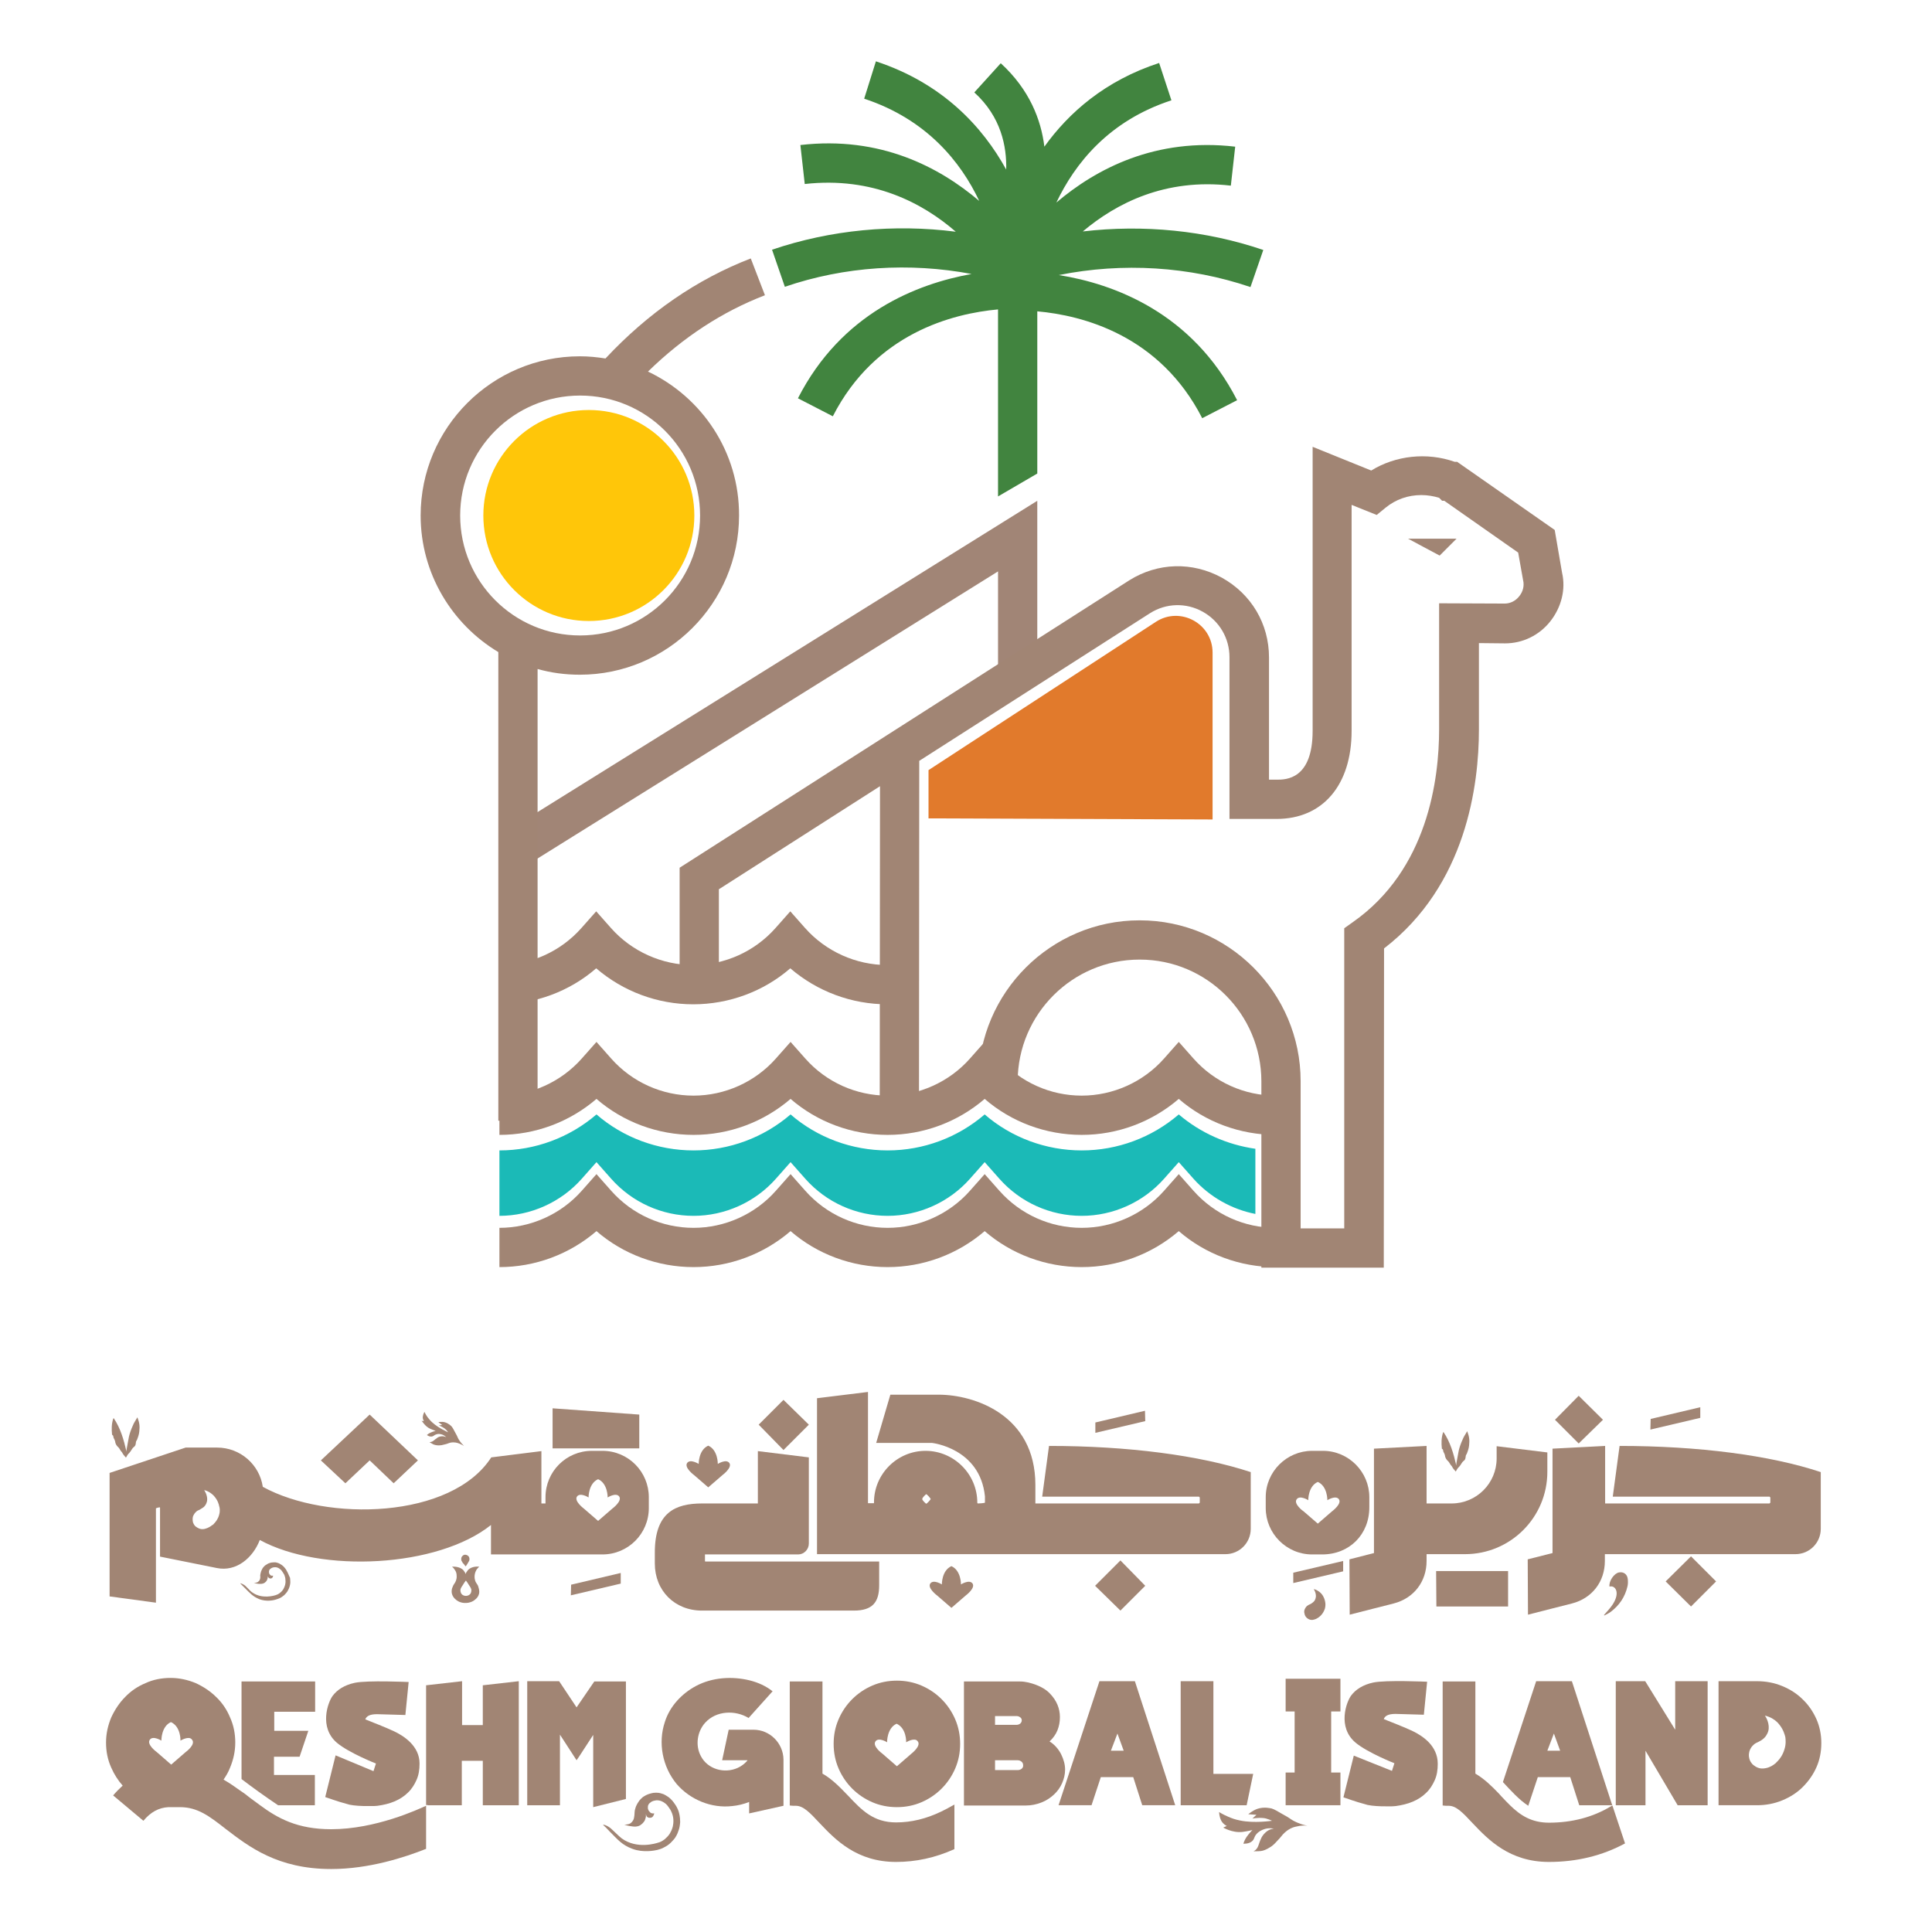
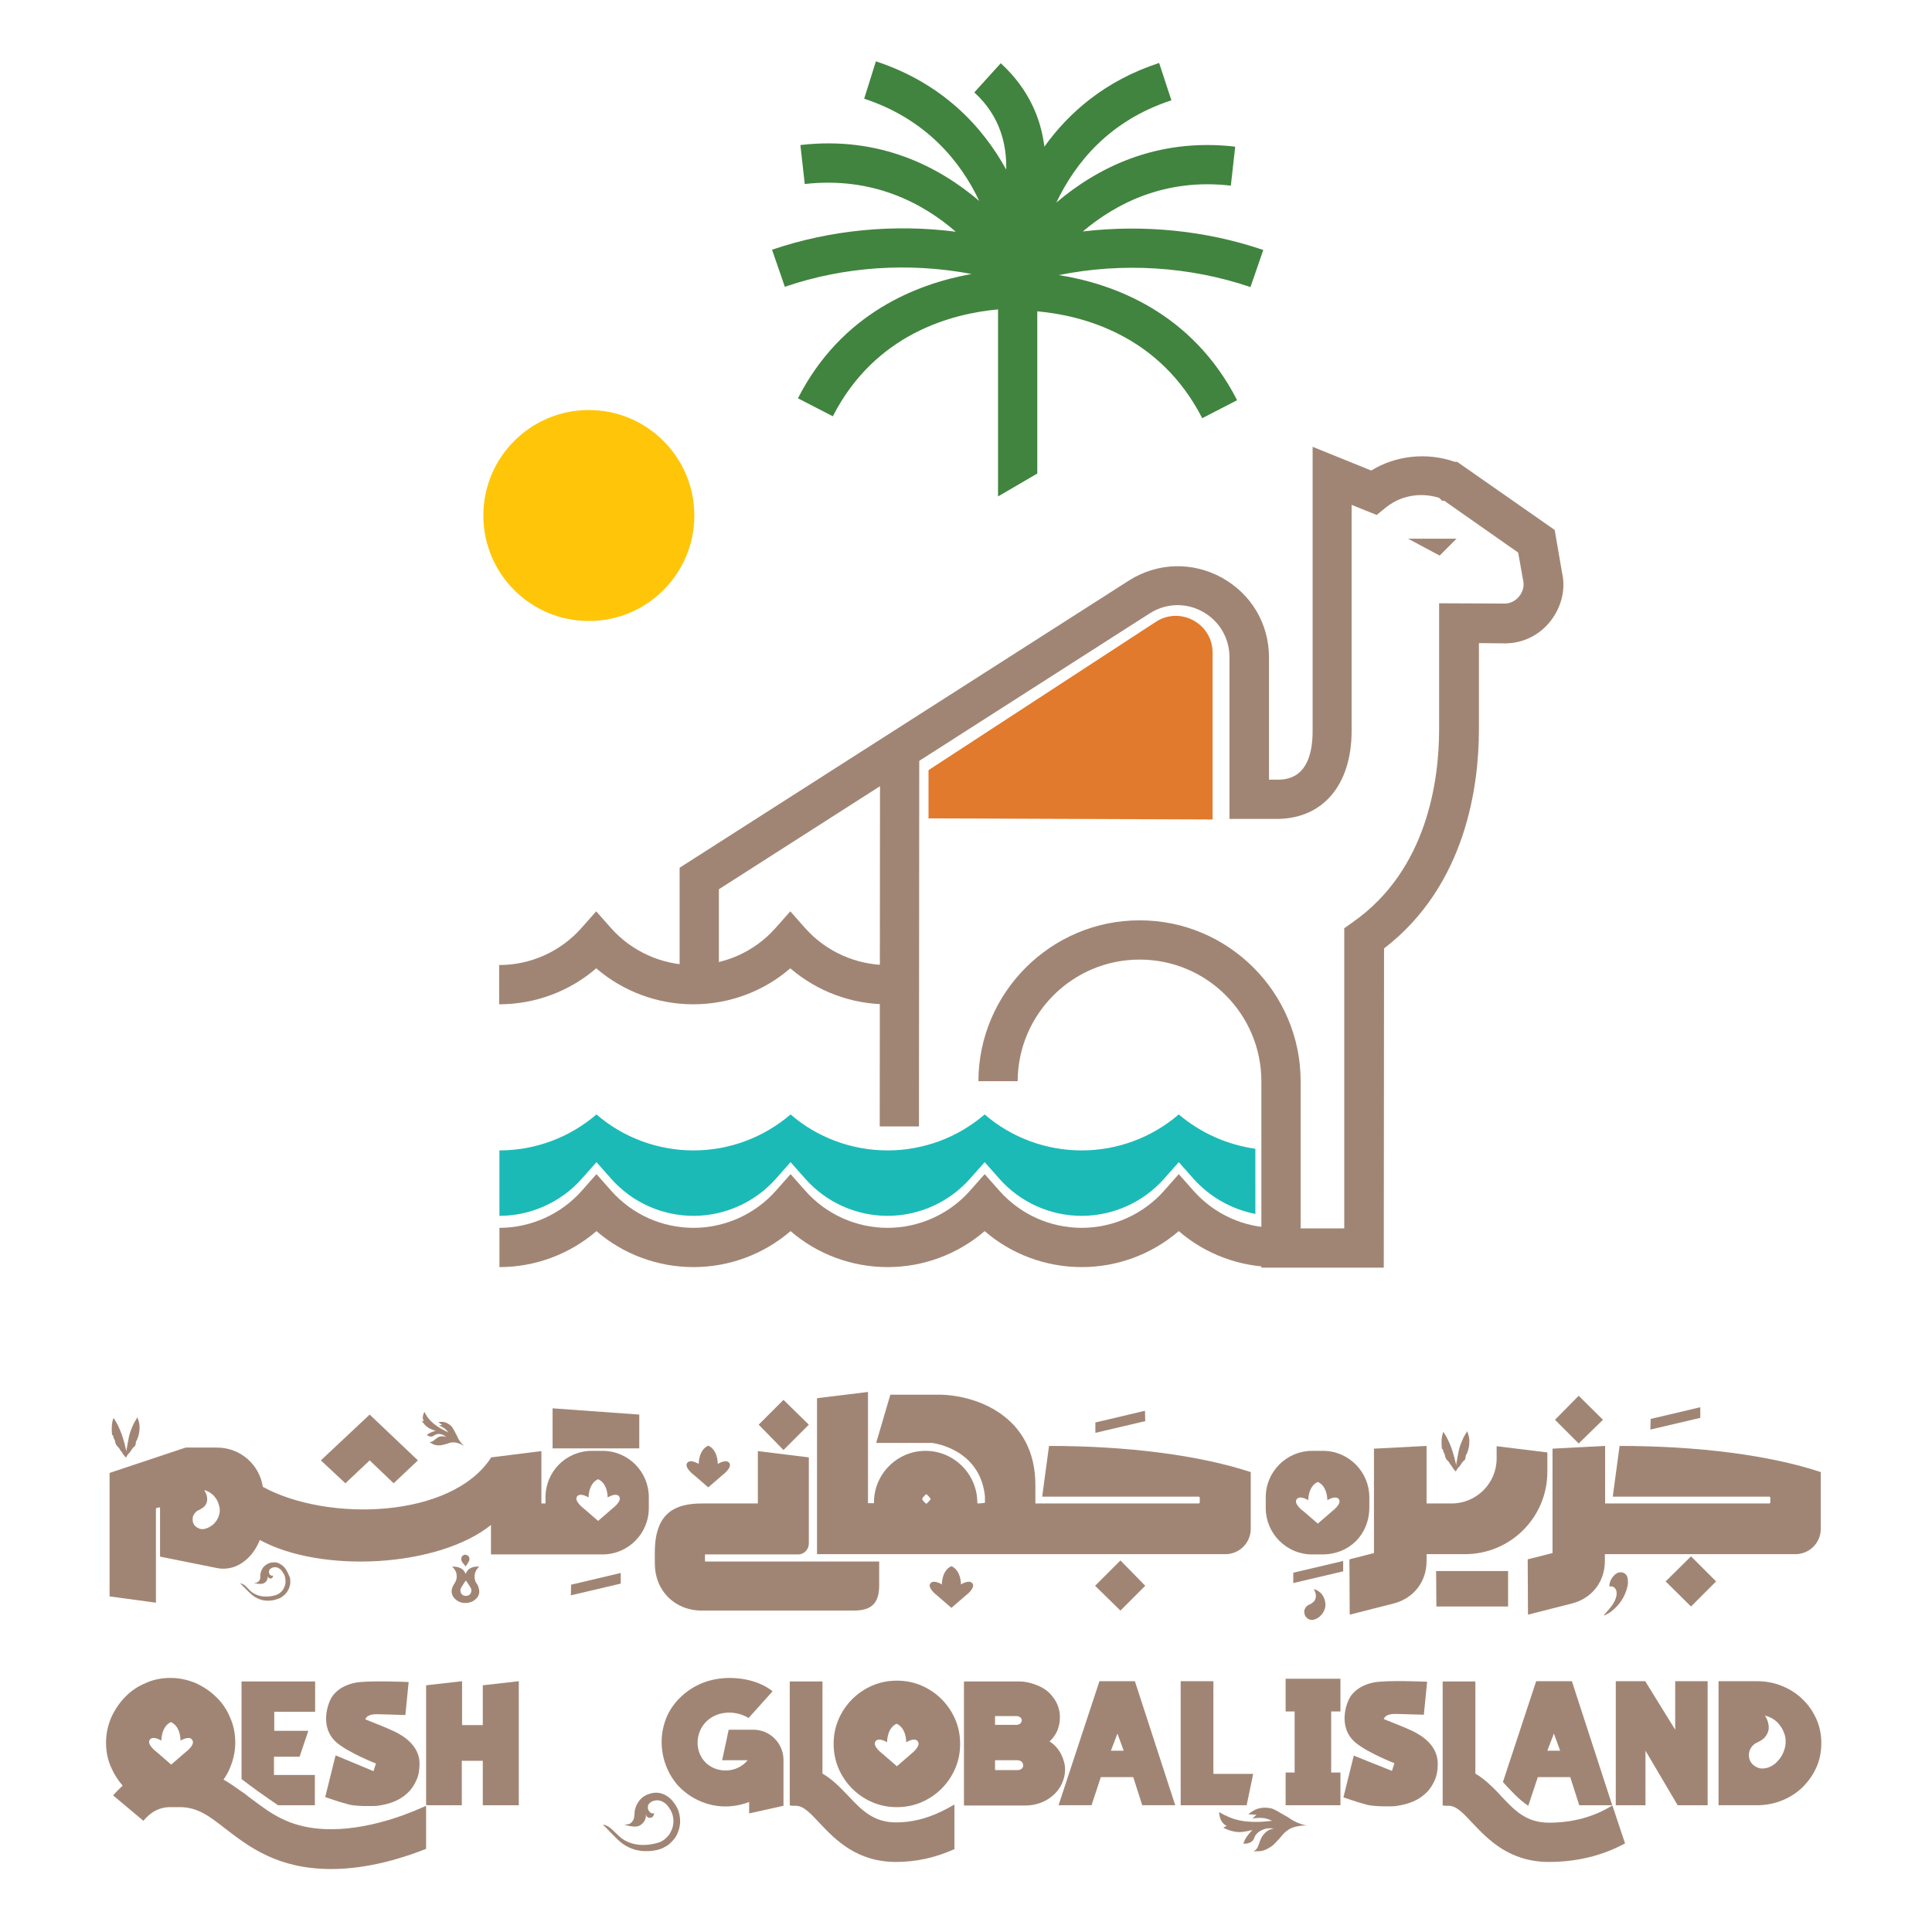
<svg xmlns="http://www.w3.org/2000/svg" version="1.1" id="Layer_1" x="0px" y="0px" viewBox="0 0 708.7 708.7" style="enable-background:new 0 0 708.7 708.7;" xml:space="preserve">
  <style type="text/css">
	.st0{fill:#A18574;}
	.st1{fill:#1BBAB7;}
	.st2{fill:#A18576;}
	.st3{fill:#FFC609;}
	.st4{fill:#E17A2C;}
	.st5{fill:#41843F;}
</style>
  <g>
    <g>
      <g>
        <path class="st0" d="M258.6,572.6v-2.4h18.3h1.1h14.8c2.1,0,3.9-1.8,3.9-4v-31.6l-18.7-2.3v19.2h-1.7h-18.7     c-9.9,0-17.4,3.3-17.4,18v4c0,10,7.3,17.3,17.3,17.3h55.7c6.9,0,9.3-3.1,9.3-9.3l0-8.7h-63.7     C258.7,572.8,258.6,572.8,258.6,572.6z" />
        <polygon class="st0" points="296.7,522.6 287.4,513.5 278.3,522.6 287.4,531.9    " />
        <path class="st0" d="M384.8,530.4l-2.5,18.6h57.5l0.3,0.3v1.9l-0.3,0.3h-60v-6.8c0-25.7-22.4-33.1-35.5-33.1h-17.7l-5.2,17.7     h20.5c0,0,17.6,1.9,19.4,19.6v2.3c-0.2,0.2-2.3,0.3-2.5,0.3c-0.2,0-0.3-0.1-0.3-0.3v0c0-10.5-8.6-19-19-19h0     c-10.4,0-18.9,8.5-18.9,18.9v0.3h-2.2v-40.8l-18.7,2.3v57.2h18.7h61.3h0.2h69.6c5.2,0,9.3-4.2,9.3-9.3V540     C440,533.8,413.6,530.4,384.8,530.4z M339.7,551.6c0,0-1.4-1.2-1.4-1.7c0-0.6,1.4-1.8,1.4-1.8c0.4,0,1.7,1.6,1.7,1.8     C341.4,550,340.1,551.6,339.7,551.6z" />
        <polygon class="st0" points="401.7,581.7 411,590.8 420.1,581.7 411,572.4    " />
        <polygon class="st0" points="420,517.5 401.8,521.8 401.8,525.6 420.1,521.3    " />
        <path class="st0" d="M254.6,541.1l5.2,4.5l5.2-4.5c0,0,3.8-2.8,2.5-4.5c-1.2-1.5-4.2,0.4-4.2,0.4s0.1-5.1-3.5-6.7     c-3.6,1.6-3.5,6.7-3.5,6.7s-3-1.9-4.2-0.4C250.8,538.3,254.6,541.1,254.6,541.1z" />
        <path class="st0" d="M352.5,581.2c0,0,0.1-5.1-3.5-6.7c-3.6,1.6-3.5,6.7-3.5,6.7s-3-1.9-4.2-0.4c-1.3,1.7,2.5,4.5,2.5,4.5     l5.2,4.5l5.2-4.5c0,0,3.8-2.8,2.5-4.5C355.5,579.3,352.5,581.2,352.5,581.2z" />
      </g>
      <g>
        <path class="st0" d="M485,570.2c10,0,17.3-7.3,17.3-17.3v-3.7c0-9.3-7.6-17-17-17h-4c-9.3,0-17,7.6-17,17v4c0,9.3,7.6,17,17,17     H485z M475.7,549.9c1.2-1.5,4.2,0.4,4.2,0.4s-0.1-5.1,3.5-6.7c3.6,1.6,3.5,6.7,3.5,6.7s3-1.9,4.2-0.4c1.3,1.7-2.5,4.5-2.5,4.5     l-5.2,4.5l-5.2-4.5C478.1,554.4,474.3,551.6,475.7,549.9z" />
        <polygon class="st0" points="588,520.8 579.1,512 570.4,520.8 579.1,529.5    " />
        <path class="st0" d="M567.7,532.8l-18.7-2.3v4.5c0,9.1-7.4,16.5-16.5,16.5h-9.2l0-21.1l-19.3,1l0,38.3L495,572l0.1,20.3l9-2.3     l7.1-1.8c7.4-1.9,12.1-8,12.1-15.6l0-2.5h14.1h0c16.7,0,30.2-13.5,30.2-30.2V532.8z" />
        <polygon class="st0" points="611,580.1 620.3,589.3 629.5,580.1 620.3,570.9    " />
        <path class="st0" d="M594.1,530.4l-2.5,18.6h57.5l0.3,0.3v1.9l-0.3,0.3h-60.3l0-21.1l-19.3,1l0,38.3l-9.1,2.3l0.1,20.3l9-2.3     l7.1-1.8c7.4-1.9,12.1-8,12.1-15.6l0-2.5h69.9c5.2,0,9.3-4.2,9.3-9.3V540C649.3,533.8,622.9,530.4,594.1,530.4z" />
        <polygon class="st0" points="526.9,589.3 553.2,589.3 553.2,576.3 526.8,576.3    " />
        <polygon class="st0" points="474.4,576.9 474.4,580.7 492.7,576.4 492.7,572.6    " />
        <polygon class="st0" points="623.7,516.2 605.5,520.5 605.4,524.4 623.7,520.1    " />
        <path class="st0" d="M529,531.5c0.5,0.2,0.3,0.7,0.5,1.1c0.2,0.4,0.4,0.7,0.5,1.1c0.1,1,0.5,1.7,1.3,2.4c0.3,0.3,0.5,0.8,0.8,1.2     c0.2,0.3,0.5,0.5,0.6,0.8c0.3,0.6,0.8,1.1,1.3,1.7c0.4-0.7,0.7-1.3,1.2-1.7c0.7-0.7,1-1.7,1.7-2.2c1-0.7,0.5-1.7,1-2.4     c0,0,0.1-0.1,0.1-0.1c0.4-1,0.8-2.1,0.9-3.2c0.2-2,0.1-3.1-0.7-5.2c-0.6,1.1-1.3,2-1.7,3.1c-0.6,1.3-1.1,2.7-1.4,4     c-0.3,1.4-0.5,2.9-0.8,4.3c-0.1,0.4-0.1,0.8-0.1,1.2c-1-4.4-2.2-8.6-4.7-12.3c-0.1,0.1-0.2,0.2-0.2,0.3c-0.6,1.9-0.6,3.8-0.4,5.7     C528.8,531.2,528.9,531.4,529,531.5z" />
        <path class="st0" d="M484.8,584.7c-0.2-0.2-0.6-0.7-1.3-1.1c-0.6-0.4-1.2-0.6-1.6-0.7c0,0,0.9,1.3,0.8,2.8     c-0.1,0.9-0.5,1.5-0.6,1.6c-0.4,0.5-0.8,0.7-1.2,1c-0.7,0.4-0.8,0.3-1.3,0.7c-0.2,0.1-0.6,0.5-0.9,1.1c-0.4,0.7-0.3,1.4-0.2,1.7     c0.1,0.9,0.6,1.4,0.8,1.6c0.1,0.1,0.7,0.7,1.6,0.8c0.1,0,0.5,0.1,1.1-0.1c1.3-0.3,2.2-1.2,2.5-1.5c0.5-0.5,1.1-1.3,1.5-2.5     c0.3-1.1,0.2-2,0.1-2.5C486,587,485.7,585.8,484.8,584.7z" />
        <path class="st0" d="M593.9,576.8c-1.8,0.3-3.8,3.2-3.5,5.2c2-0.6,4.1,2,1.2,6.5c-0.9,1.4-2.1,2.6-3.2,3.9c0,0.1,0,0.1,0.1,0.2     c0.8-0.4,1.6-0.8,2.3-1.3c3.2-2.4,5.3-5.5,6.2-9.4c0.2-0.8,0.2-1.8,0.1-2.7C596.9,577.4,595.5,576.5,593.9,576.8z" />
      </g>
      <g>
        <path class="st0" d="M41.2,526.4c0.5,0.2,0.3,0.7,0.5,1.1c0.2,0.4,0.4,0.7,0.5,1.1c0.1,1,0.5,1.7,1.3,2.4     c0.3,0.3,0.5,0.8,0.8,1.2c0.2,0.3,0.5,0.5,0.6,0.8c0.3,0.6,0.8,1.1,1.3,1.7c0.4-0.7,0.7-1.3,1.2-1.7c0.7-0.7,1-1.7,1.7-2.2     c1-0.7,0.5-1.7,1-2.4c0,0,0.1-0.1,0.1-0.1c0.4-1,0.8-2.1,0.9-3.2c0.2-2,0.1-3.1-0.7-5.2c-0.6,1.1-1.3,2-1.7,3.1     c-0.6,1.3-1.1,2.7-1.4,4c-0.3,1.4-0.5,2.9-0.8,4.3c-0.1,0.4-0.1,0.8-0.1,1.2c-1-4.4-2.2-8.6-4.7-12.3c-0.1,0.1-0.2,0.2-0.2,0.3     c-0.6,1.9-0.6,3.8-0.4,5.7C41.1,526.1,41.1,526.3,41.2,526.4z" />
        <path class="st0" d="M105.5,576.8c-0.1-0.1-0.3-0.6-0.6-1.1c-0.3-0.4-0.7-1-1.5-1.6c-0.5-0.3-0.8-0.5-1-0.6     c-0.2-0.1-0.5-0.2-0.9-0.3c-0.2-0.1-0.6-0.1-1-0.1c-0.5,0-0.9,0.1-1.1,0.1c-0.3,0.1-0.8,0.2-1.3,0.5c-0.2,0.1-0.5,0.3-0.8,0.5     c-0.3,0.2-0.5,0.5-0.7,0.7c-0.2,0.2-0.3,0.4-0.5,0.8c-0.2,0.4-0.4,0.8-0.4,1c-0.1,0.4-0.2,0.7-0.2,0.9c-0.1,0.5,0,0.5,0,0.9     c0,0.4-0.1,0.8-0.3,1.2c-0.1,0.1-0.3,0.4-0.6,0.6c-0.6,0.4-1.5,0.3-1.5,0.3c0.9,0.3,1.6,0.4,2.1,0.4c0.6,0,0.9,0,1.2-0.1     c0.4-0.1,0.7-0.3,0.8-0.4c0.2-0.2,0.5-0.4,0.7-0.8c0.2-0.4,0.3-0.8,0.3-0.9c0-0.4,0-0.7,0-0.7c0,0,0,0.3,0.3,0.6     c0.2,0.2,0.4,0.3,0.5,0.3c0,0,0.4,0.1,0.7-0.1c0.4-0.2,0.5-0.9,0.5-0.9s-0.2,0-0.5,0c-0.3,0-0.5-0.2-0.6-0.3     c-0.3-0.3-0.4-0.6-0.4-0.7c0-0.1-0.1-0.4,0-0.8c0.1-0.4,0.4-0.7,0.6-0.8c0.5-0.4,1.1-0.5,1.4-0.5c1-0.1,1.7,0.4,1.9,0.6     c0.5,0.3,0.8,0.7,1.1,1.2c0.4,0.6,0.7,1.1,0.7,1.3c0.1,0.3,0.3,0.8,0.3,1.5c0.1,0.8,0,1.4-0.1,1.8c-0.2,0.8-0.5,1.3-0.7,1.7     c-0.4,0.6-0.9,1.1-1.2,1.3c-0.6,0.5-1.2,0.7-1.5,0.8c-0.6,0.2-5.1,1.6-8.7-1c-0.3-0.2-0.7-0.5-2.3-2.2c-0.8-0.8-2-1.2-2.1-1.1     c0.4,0.4,0.9,0.9,1.7,1.7c1.9,1.9,2.9,3.1,5.3,4.1c2.6,1,5.3,0.4,5.9,0.2c0.4-0.1,1-0.3,1.7-0.6c0.4-0.2,0.9-0.5,1.6-1.1     c0.5-0.5,0.9-1,1.1-1.3c0.4-0.7,0.7-1.3,0.8-1.7c0.1-0.4,0.3-1,0.3-1.8c0-0.7-0.1-1.2-0.1-1.5     C105.9,577.7,105.7,577.2,105.5,576.8z" />
        <path class="st0" d="M157.8,524.1c1.2,0.5,2,0.8,2,0.8s-1,0.2-1.8,0.6c-0.8,0.3-1.4,0.9-1.4,0.9s1,0.8,2,0.5     c0.6-0.2,0.7-0.5,1.3-0.7c0.8-0.3,1.4-0.2,1.8-0.1c1.2,0.2,2,1.1,2,1.1s-0.8-0.5-2-0.3c-0.8,0.1-1.3,0.5-1.4,0.6     c-0.6,0.4-0.8,0.6-1.3,1c-0.8,0.6-1.5,0.5-1.5,0.5s1,0.6,1.4,0.8c0.5,0.2,1.1,0.4,2.1,0.4c0.7,0,1.2-0.1,1.9-0.3     c1.4-0.3,1.5-0.5,2.3-0.7c1.5-0.3,2.6,0.1,2.9,0.2c0.9,0.3,1.6,0.7,2.1,1c-0.5-0.5-1.3-1.3-2-2.5c-0.4-0.7-0.3-0.8-1.1-2.2     c-0.7-1.3-1-1.9-1.4-2.4c-0.2-0.2-1.1-1.2-2.6-1.6c-1.1-0.3-2.3,0-2.3,0l1.4,1l-1.2,0.2c0,0,1,0.3,2.1,1.1     c0.7,0.5,1.3,1.4,1.3,1.4s-3.5-1.5-5.8-3.6c-0.9-0.8-1.2-1.3-1.8-2c-0.7-1-1.1-1.9-1.1-1.9s-0.5,0.8-0.6,1.8     c-0.1,0.9,0.4,1.6,0.4,1.6l-0.9-0.1C154.8,521.1,155.8,523.2,157.8,524.1z" />
        <polygon class="st0" points="135.6,535.7 144.4,544.1 153.3,535.7 135.6,518.9 117.7,535.7 126.7,544.1    " />
        <polygon class="st0" points="234.5,518.9 202.7,516.6 202.7,531.3 234.5,531.3    " />
        <path class="st0" d="M221,532.2h-3.9c-9.4,0-17,7.6-17,17v2.3h-1.5v-19.2l-18.4,2.3c-14.6,22.6-60.3,23.7-83.8,10.8     c-1.2-8.1-8.2-14.4-16.8-14.4H68.1l-27.9,9.3v45.3l17,2.3v-34.6c0.3-0.2,1.5-0.5,1.5-0.3v18l20.9,4.2c7,1.4,13.1-3.6,15.7-10.3     c22.5,12.3,65.3,10.1,84.8-5.5v10.8h18.2h0.3H221c9.4,0,17-7.6,17-17v-4C238,539.9,230.5,532.2,221,532.2z M80.4,555.6     c-0.4,1.6-1.3,2.7-1.9,3.3c-0.1,0.1-0.2,0.3-0.4,0.4c0,0.1-0.1,0.1-0.2,0.1h0c-0.6,0.5-1.5,1.1-2.7,1.4c-0.7,0.2-1.2,0.1-1.4,0.1     c-1.2-0.2-1.9-0.9-2.1-1c-0.2-0.2-0.9-0.9-1-2c0-0.3-0.2-1.2,0.3-2.1c0.4-0.8,0.9-1.2,1.1-1.4c0.6-0.5,0.8-0.3,1.6-0.9     c0.5-0.3,1.1-0.6,1.5-1.2c0.1-0.1,0.7-0.9,0.8-2.1c0.1-1.9-1.1-3.6-1.1-3.6c0.5,0.1,1.3,0.4,2.1,0.9c0.9,0.6,1.5,1.2,1.7,1.5     c1.2,1.4,1.6,2.9,1.7,3.5C80.6,553,80.8,554.2,80.4,555.6z M224.6,553.4l-5.2,4.5l-5.2-4.5c0,0-3.8-2.8-2.5-4.5     c1.2-1.5,4.2,0.4,4.2,0.4s-0.1-5.1,3.5-6.7c3.6,1.6,3.5,6.7,3.5,6.7s3-1.9,4.2-0.4C228.4,550.6,224.6,553.4,224.6,553.4z" />
        <polygon class="st0" points="209.5,581.3 209.4,585.2 227.7,580.9 227.7,577    " />
        <path class="st0" d="M170.7,574.5C170.7,574.6,170.7,574.6,170.7,574.5c0.1,0,0.2,0,0.2,0c0.3-0.4,0.5-0.8,0.7-1.1     c0.5-0.8,0.6-1,0.6-1.3c0-0.1,0.1-0.8-0.4-1.3c-0.4-0.4-1-0.5-1.1-0.5c-0.1,0-0.7,0-1.1,0.5c-0.5,0.5-0.4,1.1-0.4,1.3     c0,0.3,0.1,0.5,0.6,1.3C170.2,573.7,170.4,574.1,170.7,574.5z" />
        <path class="st0" d="M174.3,579.8c-0.3-0.9-0.2-1.7-0.2-1.9c0.1-1.1,0.6-1.9,0.7-2.1c0.6-0.8,1-1.1,1-1.1s-2.7-0.4-4.2,1.3     c-0.4,0.5-0.7,1-0.8,1.4c0,0,0,0,0,0h0c0,0,0,0,0,0c-0.1-0.4-0.4-0.9-0.8-1.4c-1.5-1.6-4.2-1.3-4.2-1.3s0.5,0.3,1,1.1     c0.6,0.8,0.7,1.6,0.7,2.1c0.1,0.8-0.1,1.5-0.2,1.8c-0.4,1.2-0.9,1.3-1.3,2.5c-0.2,0.4-0.5,1.4-0.2,2.5c0.4,1.4,1.5,2.2,2,2.5     c1.2,0.8,2.4,0.8,2.9,0.8c0.5,0,1.7,0,3-0.8c0.4-0.3,1.6-1,2-2.5c0.3-1.1-0.1-2.1-0.2-2.5C175.2,581,174.7,581,174.3,579.8z      M172.4,584.8c-0.6,0.6-1.3,0.6-1.5,0.6h0h0c-0.2,0-0.9,0-1.5-0.6c-0.6-0.7-0.5-1.5-0.5-1.7c0.1-0.4,0.2-0.7,0.9-1.7     c0.3-0.5,0.6-1,1-1.5c0,0,0.1-0.1,0.1-0.1s0.1,0,0.1,0.1c0.4,0.5,0.7,1,1,1.5c0.7,1,0.8,1.3,0.9,1.7     C172.9,583.3,173,584.2,172.4,584.8z" />
      </g>
      <g>
        <path class="st0" d="M177.2,632.8h-7.7v-16.1l-13.2,1.5v44c0.3-0.2,0.5-0.3,0.5-0.3l0.1,0.3h10.4h2.1v-16.3h7.7v16.3h13.2v-45.5     l-13.2,1.5V632.8z" />
        <path class="st0" d="M102,662.2h13.5v-11.1h-15v-6.7h9.4l3.2-9.5h-12.5v-7h15v-11.1h-27v35.8C92.5,655.6,97.1,658.9,102,662.2z" />
        <path class="st0" d="M123.1,643.9l-3.8,15.3c2.3,0.8,4.1,1.4,5.4,1.8c1.3,0.4,2.5,0.7,3.5,1c0.9,0.2,2,0.3,3.2,0.4     c1.2,0.1,2.5,0.1,3.8,0.1c0.6,0,1.3,0,1.9,0c0.6,0,1.1-0.1,1.4-0.1c2.2-0.3,4.3-0.8,6.2-1.6c1.9-0.8,3.6-1.9,4.9-3.2     c1.4-1.3,2.4-2.9,3.2-4.7c0.8-1.8,1.1-3.8,1.1-6c0-6.4-5.7-10.1-9.3-11.8c-2.7-1.3-9.1-3.8-9.1-3.8l-1.5-0.6     c0.4-1.1,1.5-1.9,4.3-1.9l10.4,0.3l1.2-12.1c0,0-15.2-0.7-19.8,0.3c-3.7,0.8-6.4,2.5-8.1,4.8c-1.7,2.3-5.1,11.5,1.6,17.2     c4.4,3.7,14.3,7.6,14.3,7.6l-0.9,2.8L123.1,643.9z" />
        <path class="st0" d="M518.2,635c-2.7-1.3-9.1-3.8-9.1-3.8l-1.5-0.6c0.4-1.1,1.5-1.9,4.3-1.9l10.4,0.3l1.2-12.1     c0,0-15.2-0.7-19.8,0.3c-3.7,0.8-6.4,2.5-8.1,4.8c-1.7,2.3-5.1,11.5,1.6,17.2c4.4,3.7,14.3,7.6,14.3,7.6l-0.9,2.8l-14-5.6     l-3.8,15.3c2.3,0.8,4.1,1.4,5.4,1.8c1.3,0.4,2.5,0.7,3.5,1c0.9,0.2,2,0.3,3.2,0.4c1.2,0.1,2.5,0.1,3.8,0.1c0.6,0,1.3,0,1.9,0     c0.6,0,1.1-0.1,1.4-0.1c2.2-0.3,4.3-0.8,6.2-1.6c1.9-0.8,3.6-1.9,4.9-3.2c1.4-1.3,2.4-2.9,3.2-4.7c0.8-1.8,1.1-3.8,1.1-6     C527.4,640.3,521.7,636.7,518.2,635z" />
-         <path class="st0" d="M211.5,626.3l-6.4-9.6h-11.7v45.5h12v-25.9l6.1,9.4c0.9-1.2,5.2-8,6.1-9.3v26.5l12-3v-43.1H218L211.5,626.3z     " />
        <path class="st0" d="M276.4,634.5l-9.1,0l-2.4,11.2h9.3L274,646c-1,1.1-2.1,1.9-3.4,2.5c-4.9,2.2-11,0.5-13.5-4.3     c-2.1-3.9-1.4-9,1.6-12.3c4-4.4,11-4.7,15.9-1.7l8.8-9.8c-2.4-1.9-5.2-3.2-8.4-4c-6.5-1.6-13.7-1.1-19.6,2     c-5.3,2.8-9.7,7.5-11.5,13.2c-2.6,7.7-0.9,16.5,4.3,22.8c5,5.8,12.8,9,20.4,8.1c2.1-0.2,4.2-0.7,6.2-1.5v4.2l12.6-2.8v-17     C287.3,639.4,282.4,634.5,276.4,634.5z" />
        <path class="st0" d="M350,662c-1.6,0.9-3.2,1.8-4.7,2.5c-5.6,2.7-11.1,4-16.6,4c-8.3,0-12.6-4.5-17.5-9.7     c-2.8-2.9-5.8-6.1-9.5-8.2v-33.8h-12v35.2l0,0v10.3c-0.1,0-0.1,0-0.2,0c0.1,0,0.2,0,0.3,0c0.5,0.1,1.2,0.1,2.1,0.1     c2.7,0,5,2.3,8.8,6.4c5.7,6,13.5,14.2,28,14.2c7.2,0,14.3-1.5,21.4-4.7v-16.1h0.1L350,662z" />
        <path class="st0" d="M390.7,649.1c0-1.8-0.5-3.7-1.5-5.7c-1-1.9-2.4-3.5-4.2-4.6c1.3-1.2,2.3-2.6,2.9-4.1     c0.6-1.5,0.9-3.1,0.9-4.8c0-3.2-1.2-6.1-3.6-8.6c-1.2-1.3-2.9-2.4-5-3.2c-2.1-0.8-4.1-1.3-6.1-1.3h-20.5v45.5h4.5h18.2     c2,0,3.9-0.4,5.7-1.1c1.8-0.7,3.3-1.7,4.6-2.9c1.3-1.2,2.3-2.6,3-4.2C390.3,652.5,390.7,650.9,390.7,649.1z M365,629.5h8     c0.5,0,0.9,0.2,1.3,0.5c0.4,0.3,0.5,0.7,0.5,1.1s-0.2,0.8-0.5,1.1c-0.4,0.3-0.8,0.5-1.3,0.5h-8V629.5z M374.8,648.8     c-0.4,0.3-0.9,0.5-1.4,0.5H365v-3.6h8.3c0.6,0,1,0.2,1.4,0.5c0.4,0.3,0.6,0.8,0.6,1.2C375.4,648,375.2,648.4,374.8,648.8z" />
        <path class="st0" d="M403.3,616.7l-15,45.5h12.1l3.4-10.3l11.9,0l3.3,10.3h12.1l-14.8-45.5H403.3z M407.5,642.2l2.4-6.3l2.3,6.3     H407.5z" />
        <path class="st0" d="M560.6,662.4l3.5-10.5l11.9,0l3.3,10.3h12.1l-14.8-45.5h-13.1l-12.2,37C554,656.6,557.2,660.2,560.6,662.4z      M570,635.9l2.3,6.3h-4.7L570,635.9z" />
        <polygon class="st0" points="548.5,662.2 548.9,662.2 548.6,662    " />
        <path class="st0" d="M591.5,662.4l-0.1-0.1c-0.1,0.1-0.3,0.2-0.5,0.3c-6.6,4-14.3,6-22.7,6c-6.4,0-10.5-2.7-14.2-6.3     c-1.1-1.1-2.2-2.2-3.3-3.4c-0.3-0.3-0.5-0.6-0.8-0.9c-2.6-2.7-5.3-5.4-8.7-7.4v-33.8h-12v35.2h0v10.3c-0.1,0-0.1,0-0.2,0     c0.1,0,0.2,0,0.3,0c0.5,0.1,1.2,0.1,2.1,0.1c2.7,0,5,2.3,8.8,6.4c5.7,6,13.5,14.2,28,14.2c10.2,0,19.6-2.3,27.9-6.8L591.5,662.4z     " />
-         <polygon class="st0" points="548.6,662 548.9,662.2 548.6,661.8    " />
        <polygon class="st0" points="445.1,616.7 433.1,616.7 433.1,662.2 457.3,662.2 459.7,650.7 445.1,650.7    " />
        <polygon class="st0" points="471.6,627.8 474.9,627.8 474.9,650.2 471.6,650.2 471.6,662.2 491.7,662.2 491.7,650.2 488.3,650.2      488.3,627.8 491.7,627.8 491.7,615.8 471.6,615.8    " />
        <polygon class="st0" points="614.5,634.5 603.5,616.7 592.7,616.7 592.7,662.2 603.6,662.2 603.6,642.2 615.4,662.2 626.4,662.2      626.4,616.7 614.5,616.7    " />
        <path class="st0" d="M666.3,630.6c-1.2-2.7-2.9-5.2-5-7.2c-2.1-2.1-4.6-3.7-7.5-4.9c-2.9-1.2-6-1.8-9.3-1.8h-14.1v45.5h14.1     c3.3,0,6.4-0.6,9.3-1.8c2.9-1.2,5.4-2.8,7.5-4.9c2.1-2.1,3.8-4.5,5-7.2c1.2-2.7,1.8-5.7,1.8-8.9     C668.1,636.3,667.5,633.3,666.3,630.6z M654.6,641.6c-0.6,2.1-1.7,3.6-2.5,4.4c-0.1,0.1-0.3,0.3-0.6,0.6c0,0.1-0.1,0.2-0.2,0.2h0     c-0.8,0.7-2,1.5-3.6,1.8c-1,0.2-1.6,0.1-1.8,0.1c-1.6-0.2-2.6-1.2-2.9-1.4c-0.3-0.3-1.2-1.2-1.4-2.7c-0.1-0.4-0.2-1.6,0.4-2.9     c0.5-1.1,1.2-1.6,1.5-1.9c0.8-0.6,1-0.5,2.2-1.2c0.7-0.4,1.4-0.9,2-1.7c0.1-0.2,1-1.3,1.1-2.8c0.2-2.6-1.4-4.8-1.4-4.8     c0.7,0.2,1.8,0.5,2.9,1.2c1.2,0.7,2,1.6,2.3,2c1.6,1.9,2.1,3.9,2.3,4.7C655,638.1,655.2,639.7,654.6,641.6z" />
        <path class="st0" d="M61.7,662.8c0.3,0,0.6,0,0.9,0c0.4,0,0.9,0,1.3,0c-0.5,0-0.9,0-1.3,0C62.3,662.8,62,662.8,61.7,662.8z" />
        <path class="st0" d="M305.8,639.7c0,3.2,0.6,6.2,1.8,9c1.2,2.8,2.9,5.3,5,7.4c2.1,2.1,4.6,3.8,7.4,5c2.8,1.2,5.8,1.8,9,1.8     c3.2,0,6.2-0.6,9-1.8c2.8-1.2,5.3-2.9,7.4-5c2.1-2.1,3.8-4.6,5-7.4c1.2-2.8,1.8-5.8,1.8-9h0c0,0,0,0,0,0c0,0,0,0,0,0h0     c0-3.2-0.6-6.2-1.8-9c-1.2-2.8-2.9-5.3-5-7.4c-2.1-2.1-4.6-3.8-7.4-5c-2.8-1.2-5.8-1.8-9-1.8c-3.2,0-6.2,0.6-9,1.8     c-2.8,1.2-5.3,2.9-7.4,5c-2.1,2.1-3.8,4.6-5,7.4C306.4,633.5,305.8,636.4,305.8,639.7L305.8,639.7     C305.8,639.6,305.8,639.7,305.8,639.7C305.8,639.7,305.8,639.7,305.8,639.7L305.8,639.7z M334.3,643.3l-5.3,4.6l-5.3-4.6     c0,0-3.9-2.8-2.5-4.6c1.2-1.5,4.2,0.4,4.2,0.4s-0.1-5.2,3.5-6.8c3.7,1.7,3.5,6.8,3.5,6.8s3.1-1.9,4.2-0.4     C338.1,640.4,334.3,643.3,334.3,643.3z" />
        <path class="st0" d="M157,662.2l-0.1-0.3c0,0-0.2,0.1-0.5,0.3v0H157z" />
        <path class="st0" d="M121.5,671c-12.4,0-19.6-4-26.1-8.8c-1.3-0.9-2.5-1.9-3.8-2.8c-1-0.8-2-1.6-3.1-2.3c-2.1-1.5-4.2-3-6.5-4.3     c0.9-1.3,1.8-2.8,2.4-4.4c1.2-2.9,1.9-5.9,1.9-9.2h0c0,0,0,0,0,0c0,0,0,0,0,0h0c0-3.3-0.6-6.3-1.9-9.2c-1.2-2.9-2.9-5.4-5.1-7.5     c-2.1-2.1-4.7-3.8-7.5-5.1c-2.9-1.2-6-1.9-9.2-1.9c-3.3,0-6.4,0.6-9.2,1.9c-2.9,1.2-5.4,2.9-7.5,5.1c-2.1,2.1-3.8,4.7-5.1,7.5     c-1.2,2.9-1.9,5.9-1.9,9.2h0c0,0,0,0,0,0c0,0,0,0,0,0h0c0,3.3,0.6,6.3,1.9,9.2c1.1,2.5,2.5,4.7,4.2,6.6c-1.2,1.1-2.4,2.3-3.5,3.6     l11.1,9.3c2.7-3.2,5.6-4.8,9.2-5c0.3,0,0.6,0,0.9,0c0.4,0,0.8,0,1.3,0c0,0,0,0,0,0c0.6,0,1.3,0,2,0c6.5,0,10.8,3.3,16.8,8     c8.5,6.5,19,14.7,38.7,14.7c13.9,0,27-4.3,34.8-7.4v-15.8v0C153.4,663.7,137.8,671,121.5,671z M68.1,642.7l-5.3,4.6l-5.3-4.6     c0,0-3.9-2.8-2.5-4.6c1.2-1.5,4.2,0.4,4.2,0.4s-0.1-5.2,3.5-6.8c3.7,1.7,3.5,6.8,3.5,6.8s3.1-1.9,4.2-0.4     C72,639.9,68.1,642.7,68.1,642.7z" />
      </g>
      <path class="st0" d="M248.5,663.4c-0.1-0.2-0.4-0.9-1-1.7c-0.4-0.6-1.1-1.6-2.3-2.5c-0.7-0.5-1.3-0.8-1.5-0.9    c-0.3-0.2-0.8-0.3-1.4-0.5c-0.3-0.1-0.9-0.2-1.6-0.2c-0.8,0-1.4,0.1-1.7,0.2c-0.4,0.1-1.2,0.3-2,0.7c-0.3,0.2-0.8,0.4-1.3,0.8    c-0.5,0.4-0.8,0.8-1.1,1.1c-0.2,0.3-0.5,0.7-0.8,1.2c-0.4,0.7-0.6,1.2-0.7,1.6c-0.2,0.6-0.3,1.1-0.3,1.4c-0.1,0.7,0,0.7-0.1,1.4    c-0.1,0.5-0.1,1.2-0.5,1.8c-0.1,0.2-0.4,0.6-0.9,1c-0.9,0.6-2.3,0.5-2.3,0.5c1.3,0.5,2.4,0.6,3.2,0.7c0.9,0.1,1.4,0,1.8-0.1    c0.7-0.2,1.1-0.5,1.3-0.7c0.3-0.2,0.7-0.6,1.1-1.2c0.4-0.7,0.4-1.3,0.5-1.4c0.1-0.6,0-1.1,0-1.1c0.1,0,0.1,0.5,0.4,0.9    c0.3,0.3,0.7,0.4,0.8,0.4c0.1,0,0.6,0.1,1.1-0.2c0.6-0.4,0.8-1.4,0.8-1.4s-0.3,0-0.7,0c-0.5-0.1-0.8-0.3-0.9-0.5    c-0.5-0.4-0.6-0.9-0.7-1.1c0-0.1-0.1-0.6,0-1.2c0.2-0.7,0.6-1,0.9-1.2c0.8-0.7,1.7-0.7,2.1-0.8c1.5-0.1,2.6,0.6,3,0.9    c0.8,0.5,1.2,1.1,1.7,1.8c0.7,0.9,1,1.8,1.1,2c0.2,0.5,0.4,1.2,0.5,2.2c0.1,1.2-0.1,2.2-0.2,2.7c-0.3,1.2-0.8,2.1-1.1,2.6    c-0.6,1-1.4,1.6-1.9,2.1c-0.9,0.7-1.8,1.1-2.3,1.2c-0.9,0.3-7.8,2.5-13.4-1.5c-0.5-0.4-1-0.8-3.6-3.3c-1.3-1.3-3-1.9-3.3-1.7    c0.7,0.6,1.4,1.3,2.6,2.6c2.9,2.9,4.4,4.8,8.2,6.2c4,1.5,8.2,0.6,9.1,0.4c0.7-0.2,1.6-0.4,2.6-1c0.6-0.3,1.5-0.8,2.4-1.7    c0.8-0.8,1.4-1.5,1.7-2c0.7-1.1,1-2.1,1.2-2.7c0.2-0.5,0.4-1.5,0.5-2.8c0-1-0.1-1.9-0.2-2.4C249.1,664.8,248.8,664,248.5,663.4z" />
      <path class="st0" d="M455.7,672c2.2-0.3,3.7-0.7,3.7-0.7s-1.2,1.2-2.1,2.5c-0.8,1.1-1.2,2.5-1.2,2.5s2.2,0.2,3.4-1.1    c0.7-0.8,0.5-1.3,1.3-2.3c0.9-1.1,1.9-1.5,2.6-1.8c2-0.8,3.9-0.3,3.9-0.3s-1.6,0-3.1,1.4c-1,0.9-1.5,1.9-1.6,2.2    c-0.5,1-0.6,1.5-1,2.6c-0.6,1.7-1.8,2.1-1.8,2.1s2,0,2.7-0.1c0.9-0.1,2-0.5,3.4-1.4c1-0.6,1.6-1.2,2.5-2.2    c1.7-1.7,1.7-2.1,2.8-3.1c1.9-1.8,3.8-2.2,4.4-2.3c1.6-0.4,3-0.4,4-0.3c-1.2-0.2-3.1-0.7-5.3-1.9c-1.2-0.7-1.2-0.9-3.6-2.2    c-2.1-1.2-3.2-1.9-4.2-2.2c-0.5-0.1-2.7-0.7-5.2,0.1c-1.8,0.6-3.4,2-3.4,2l3,0.2l-1.5,1.4c0,0,1.8-0.4,4-0.2c1.4,0.1,3.2,1,3.2,1    s-6.5,1-11.7-0.1c-2-0.4-3-0.8-4.4-1.4c-1.9-0.8-3.3-1.7-3.3-1.7s0,1.7,0.8,3.2c0.7,1.3,2,1.9,2,1.9l-1.3,0.6    C448.6,670.3,451.9,672.4,455.7,672z" />
    </g>
  </g>
  <g>
    <g>
      <g>
-         <path class="st0" d="M468,416.3c-13.1,0-25.8-4.7-35.6-13.2c-9.9,8.5-22.5,13.2-35.6,13.2c-13.1,0-25.8-4.7-35.6-13.2     c-9.9,8.5-22.5,13.2-35.6,13.2s-25.8-4.7-35.6-13.2c-9.9,8.5-22.5,13.2-35.6,13.2s-25.8-4.7-35.6-13.2     c-9.9,8.5-22.5,13.2-35.6,13.2v-14.4c11.5,0,22.6-5,30.2-13.6l5.4-6.1l5.4,6.1c7.7,8.7,18.7,13.6,30.2,13.6     c11.5,0,22.6-5,30.2-13.6l5.4-6.1l5.4,6.1c7.7,8.7,18.7,13.6,30.2,13.6c11.5,0,22.6-5,30.2-13.6l5.4-6.1l5.4,6.1     c7.7,8.7,18.7,13.6,30.2,13.6c11.5,0,22.6-5,30.2-13.6l5.4-6.1l5.4,6.1c7.7,8.7,18.7,13.6,30.2,13.6V416.3z" />
-       </g>
+         </g>
      <g>
        <path class="st0" d="M468,464.8c-13.1,0-25.8-4.7-35.6-13.2c-9.9,8.5-22.5,13.2-35.6,13.2c-13.1,0-25.8-4.7-35.6-13.2     c-9.9,8.5-22.5,13.2-35.6,13.2s-25.8-4.7-35.6-13.2c-9.9,8.5-22.5,13.2-35.6,13.2s-25.8-4.7-35.6-13.2     c-9.9,8.5-22.5,13.2-35.6,13.2v-14.4c11.5,0,22.6-5,30.2-13.6l5.4-6.1l5.4,6.1c7.7,8.7,18.7,13.6,30.2,13.6     c11.5,0,22.6-5,30.2-13.6l5.4-6.1l5.4,6.1c7.7,8.7,18.7,13.6,30.2,13.6c11.5,0,22.6-5,30.2-13.6l5.4-6.1l5.4,6.1     c7.7,8.7,18.7,13.6,30.2,13.6c11.5,0,22.6-5,30.2-13.6l5.4-6.1l5.4,6.1c7.7,8.7,18.7,13.6,30.2,13.6V464.8z" />
      </g>
      <path class="st0" d="M330,353.7c-1.5,0.2-3,0.3-4.5,0.3c-11.5,0-22.6-5-30.2-13.6l-5.4-6.1l-5.4,6.1c-7.7,8.7-18.7,13.6-30.2,13.6    c-11.5,0-22.6-5-30.2-13.6l-5.4-6.1l-5.4,6.1c-7.7,8.7-18.7,13.6-30.2,13.6v14.4c13.1,0,25.8-4.7,35.6-13.2    c9.9,8.5,22.5,13.2,35.6,13.2c13.1,0,25.8-4.7,35.6-13.2c9.9,8.5,22.5,13.2,35.6,13.2c1.5,0,3-0.1,4.5-0.2V353.7z" />
      <path class="st1" d="M460.5,421.4c-10.4-1.5-20.1-5.8-28.1-12.6c-9.9,8.5-22.5,13.2-35.6,13.2c-13.1,0-25.8-4.7-35.6-13.2    c-9.9,8.5-22.5,13.2-35.6,13.2c-13.1,0-25.8-4.7-35.6-13.2c-9.9,8.5-22.5,13.2-35.6,13.2c-13.1,0-25.8-4.7-35.6-13.2    c-9.9,8.5-22.5,13.2-35.6,13.2v24c11.5,0,22.6-5,30.2-13.6l5.4-6.1l5.4,6.1c7.7,8.7,18.7,13.6,30.2,13.6c11.5,0,22.6-5,30.2-13.6    l5.4-6.1l5.4,6.1c7.7,8.7,18.7,13.6,30.2,13.6c11.5,0,22.6-5,30.2-13.6l5.4-6.1l5.4,6.1c7.7,8.7,18.7,13.6,30.2,13.6    c11.5,0,22.6-5,30.2-13.6l5.4-6.1l5.4,6.1c6,6.7,14,11.2,22.7,12.9V421.4z" />
    </g>
    <g>
-       <polygon class="st2" points="196.1,315.6 188.5,303.3 380.5,183.7 380.5,246.8 366.1,246.8 366.1,209.6   " />
-     </g>
+       </g>
    <g>
      <path class="st0" d="M507.6,465h-44.9v-68.3c0-24.7-20-44.7-44.6-44.7c0,0-0.1,0-0.1,0c-24.6,0-44.6,20-44.7,44.6l-14.4,0    c0.1-32.5,26.6-59,59.1-59c0,0,0.1,0,0.1,0c32.5,0,59,26.5,59,59v54h16l0-110.1l3.1-2.2c27.6-19.3,31.7-52.6,31.7-70.8l0-46.2    l24.1,0.1c2,0,4-1,5.3-2.7c1.4-1.7,1.9-3.9,1.4-5.9l-1.8-10.1l-27.1-19h-0.8l-1.1-1.1c-2-0.6-4.2-1-6.5-1c-4.9,0-9.4,1.6-13.1,4.6    l-3.3,2.7l-9.2-3.7v82.9c0,19.9-10.6,32.3-27.5,32.3H451v-59.3c0-7-3.7-13.3-9.8-16.7c-6.1-3.4-13.4-3.2-19.3,0.5l-84.7,54.2    l-0.1,134.1l-14.4,0l0.1-124.8l-59.1,37.8v34.6h-14.4v-42.5l164.9-105.4c10.5-6.6,23.2-6.9,34-1c10.8,6,17.3,16.9,17.3,29.3V286    h2.9c3.2,0,13.1,0,13.1-17.9V163.9l21.5,8.7c8.9-5.5,20.4-6.8,30.6-3.2h0.9l35.8,25l2.7,15.7c1.4,6-0.2,12.6-4.3,17.8    c-4.1,5.2-10.2,8.1-16.6,8.1l-9.6-0.1l0,31.7c0,20.3-4.6,57.1-34.8,80.3L507.6,465z" />
    </g>
-     <path class="st0" d="M237.7,136.3c12.9-12.6,27.3-22,42.9-28l-5.2-13.5c-19.7,7.6-37.6,19.9-53.3,36.7c-3.1-0.5-6.2-0.8-9.4-0.8   c-32.2,0-58.4,26.2-58.4,58.4c0,21.3,11.5,39.9,28.5,50.1v171.9h14.4V245.4c4.9,1.4,10.1,2.1,15.5,2.1c32.2,0,58.4-26.2,58.4-58.4   C271.2,165.8,257.5,145.7,237.7,136.3z M212.8,233.1c-24.3,0-44-19.7-44-44s19.7-44,44-44s44,19.7,44,44S237.1,233.1,212.8,233.1z" />
    <polygon class="st0" points="516.5,197.6 528.1,203.8 534.3,197.6  " />
    <circle class="st3" cx="216" cy="189.1" r="38.7" />
    <path class="st4" d="M424,228.1l-83.4,54.4v17.7h0.3l103.9,0.4v-61.2C444.8,228.7,432.9,222.3,424,228.1z" />
    <path class="st5" d="M458.7,105.3l4.7-13.6c-21.1-7.2-44-9.4-66.2-6.8c12.2-10.3,30.2-19.6,54.3-16.8l1.6-14.3   c-29.2-3.4-51,8.1-65.6,20.5c6.8-14.3,19.2-30,42.2-37.5l-4.5-13.7c-19.9,6.5-33.2,18.3-42.1,30.7c-1.2-9.8-5.4-20.9-16-30.6   l-9.7,10.7c9.9,9,11.9,19.9,11.7,28.3c-8.6-15.6-23.2-31.6-47.8-39.7L317,36.2c23,7.6,35.5,23.3,42.2,37.5   c-14.6-12.4-36.3-23.9-65.6-20.5l1.6,14.3c25-2.8,43.3,7,55.4,17.5c-22.6-2.9-45.9-0.7-67.4,6.6l4.7,13.6c21.9-7.5,45.7-9,68.5-4.7   c-20,3.6-47.7,14.3-63.7,45.6l12.8,6.6c15.6-30.5,44-37.7,60.6-39.2v68.6l14.4-8.4v-59.5c16.6,1.5,44.9,8.7,60.5,39.2l12.8-6.6   c-16.5-32.2-45.3-42.7-65.4-45.9C411.8,96.2,436.3,97.7,458.7,105.3z" />
  </g>
</svg>